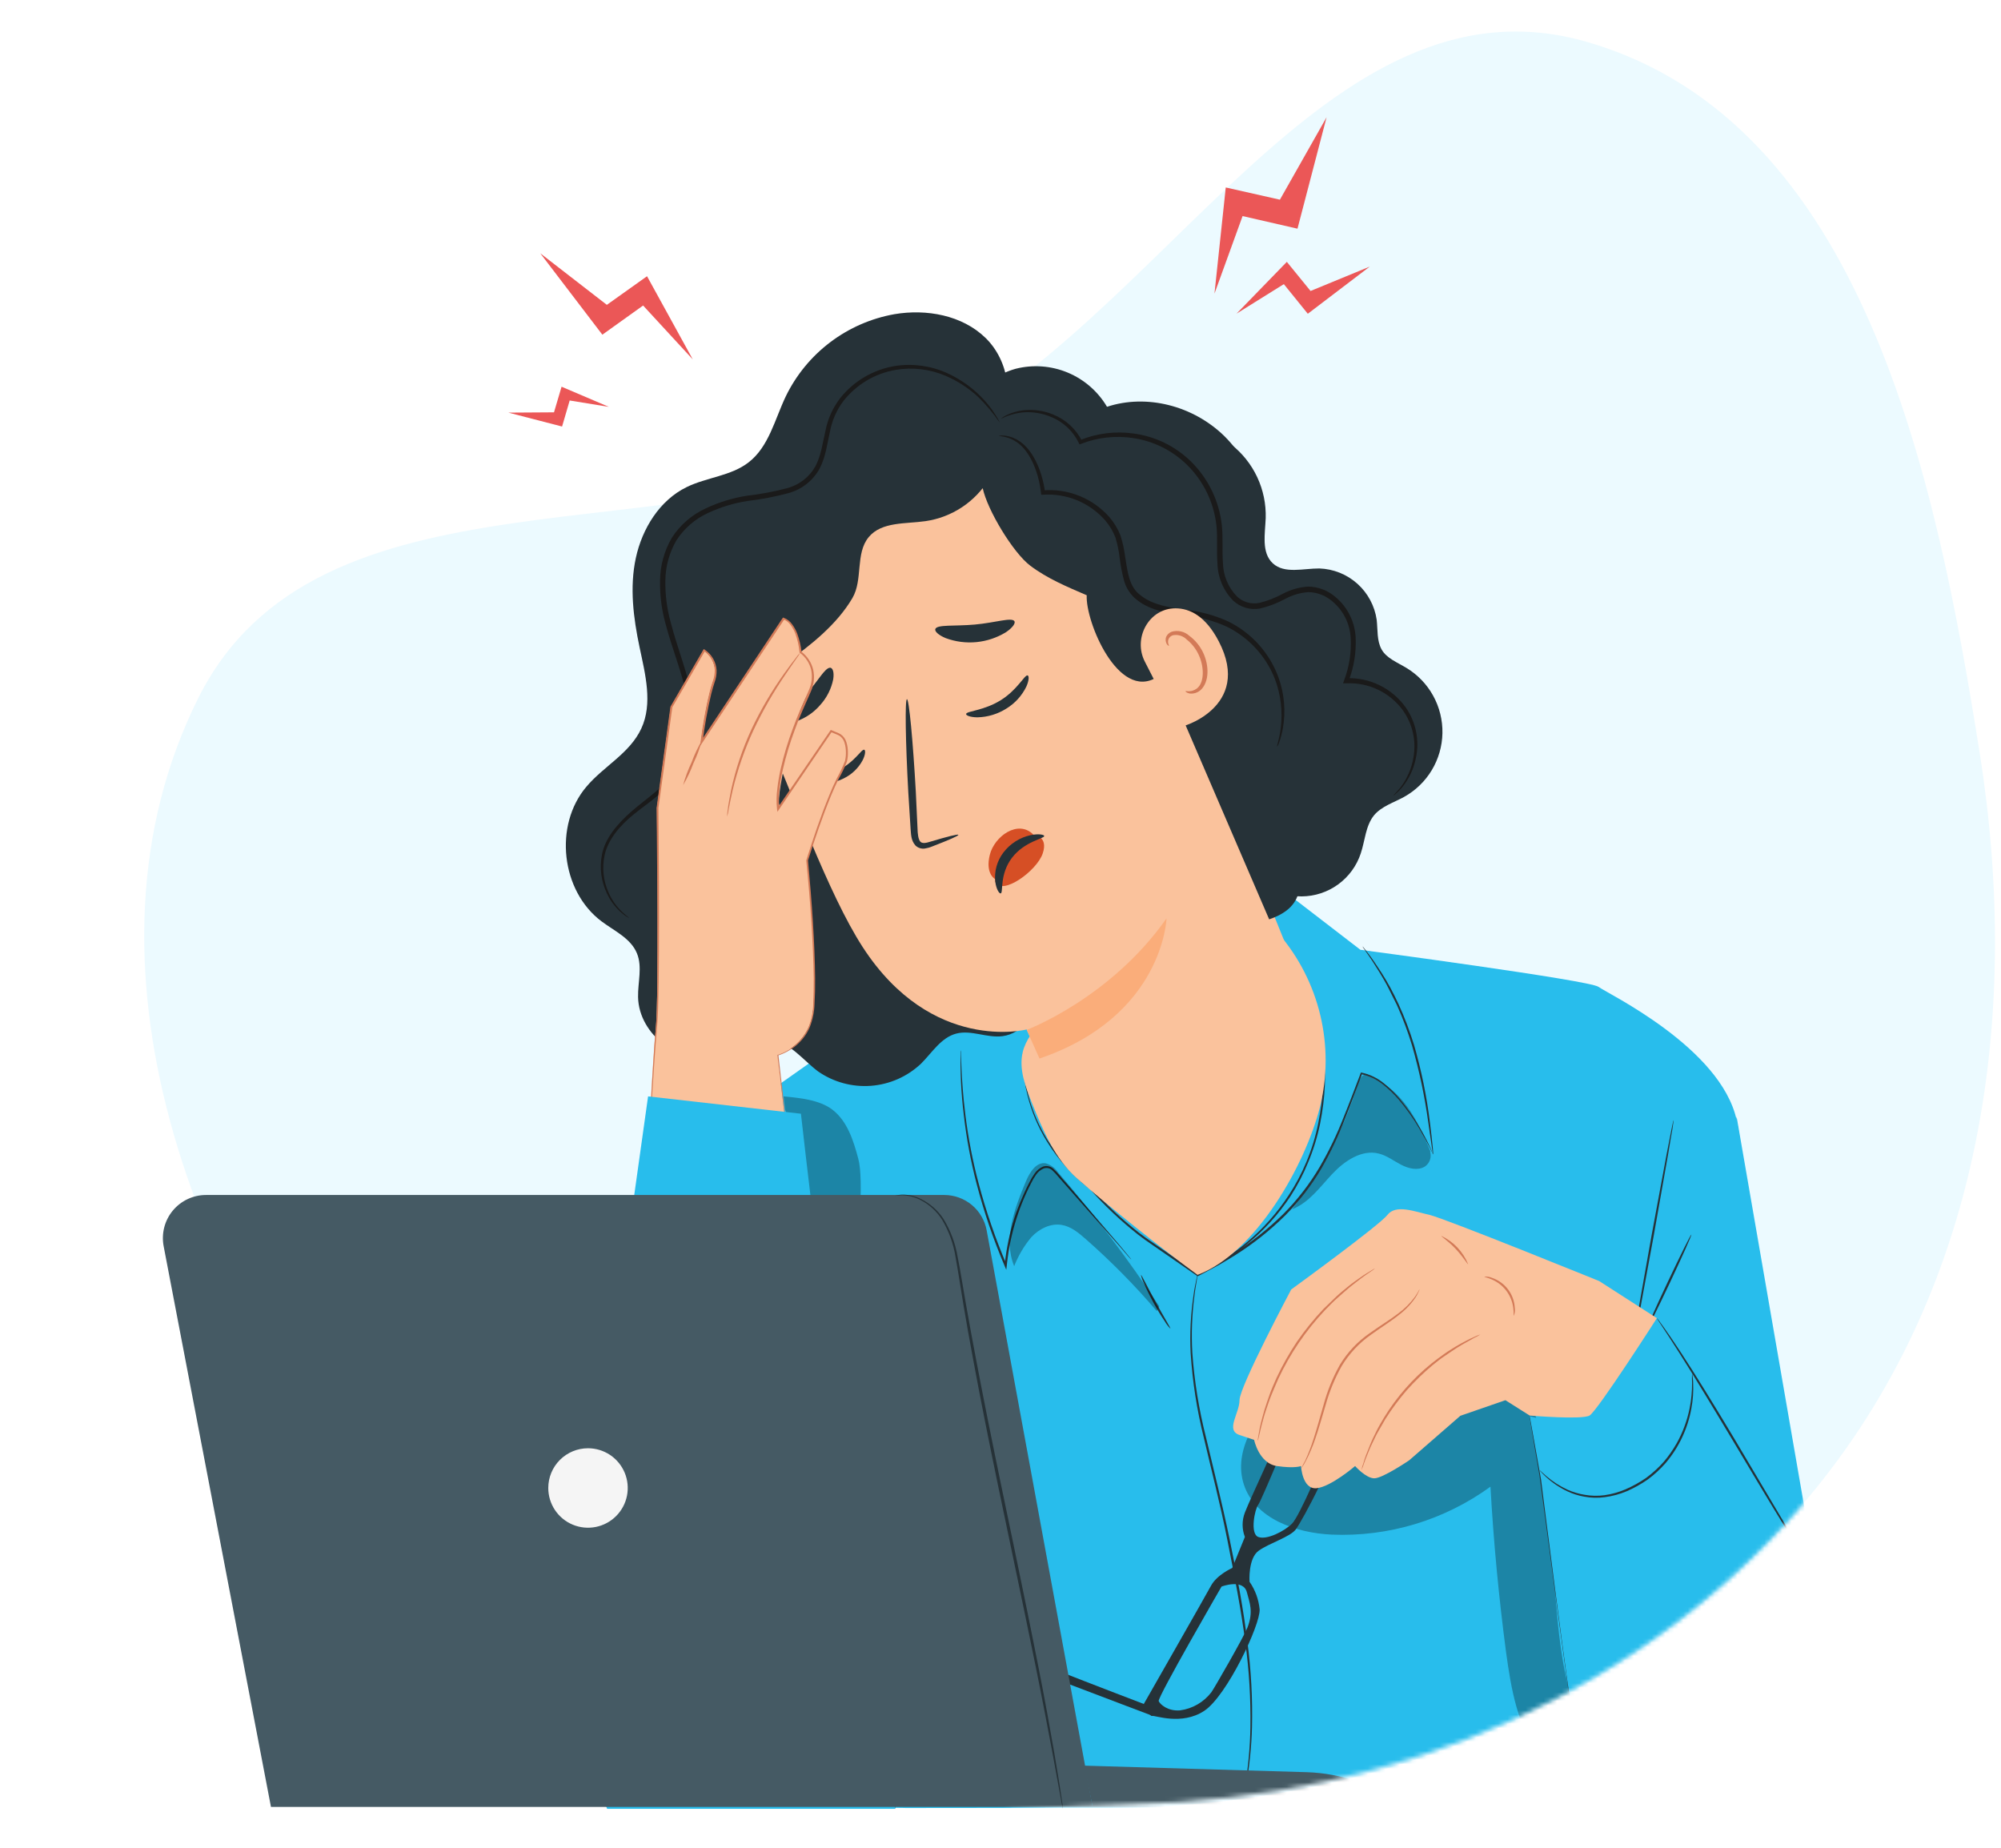
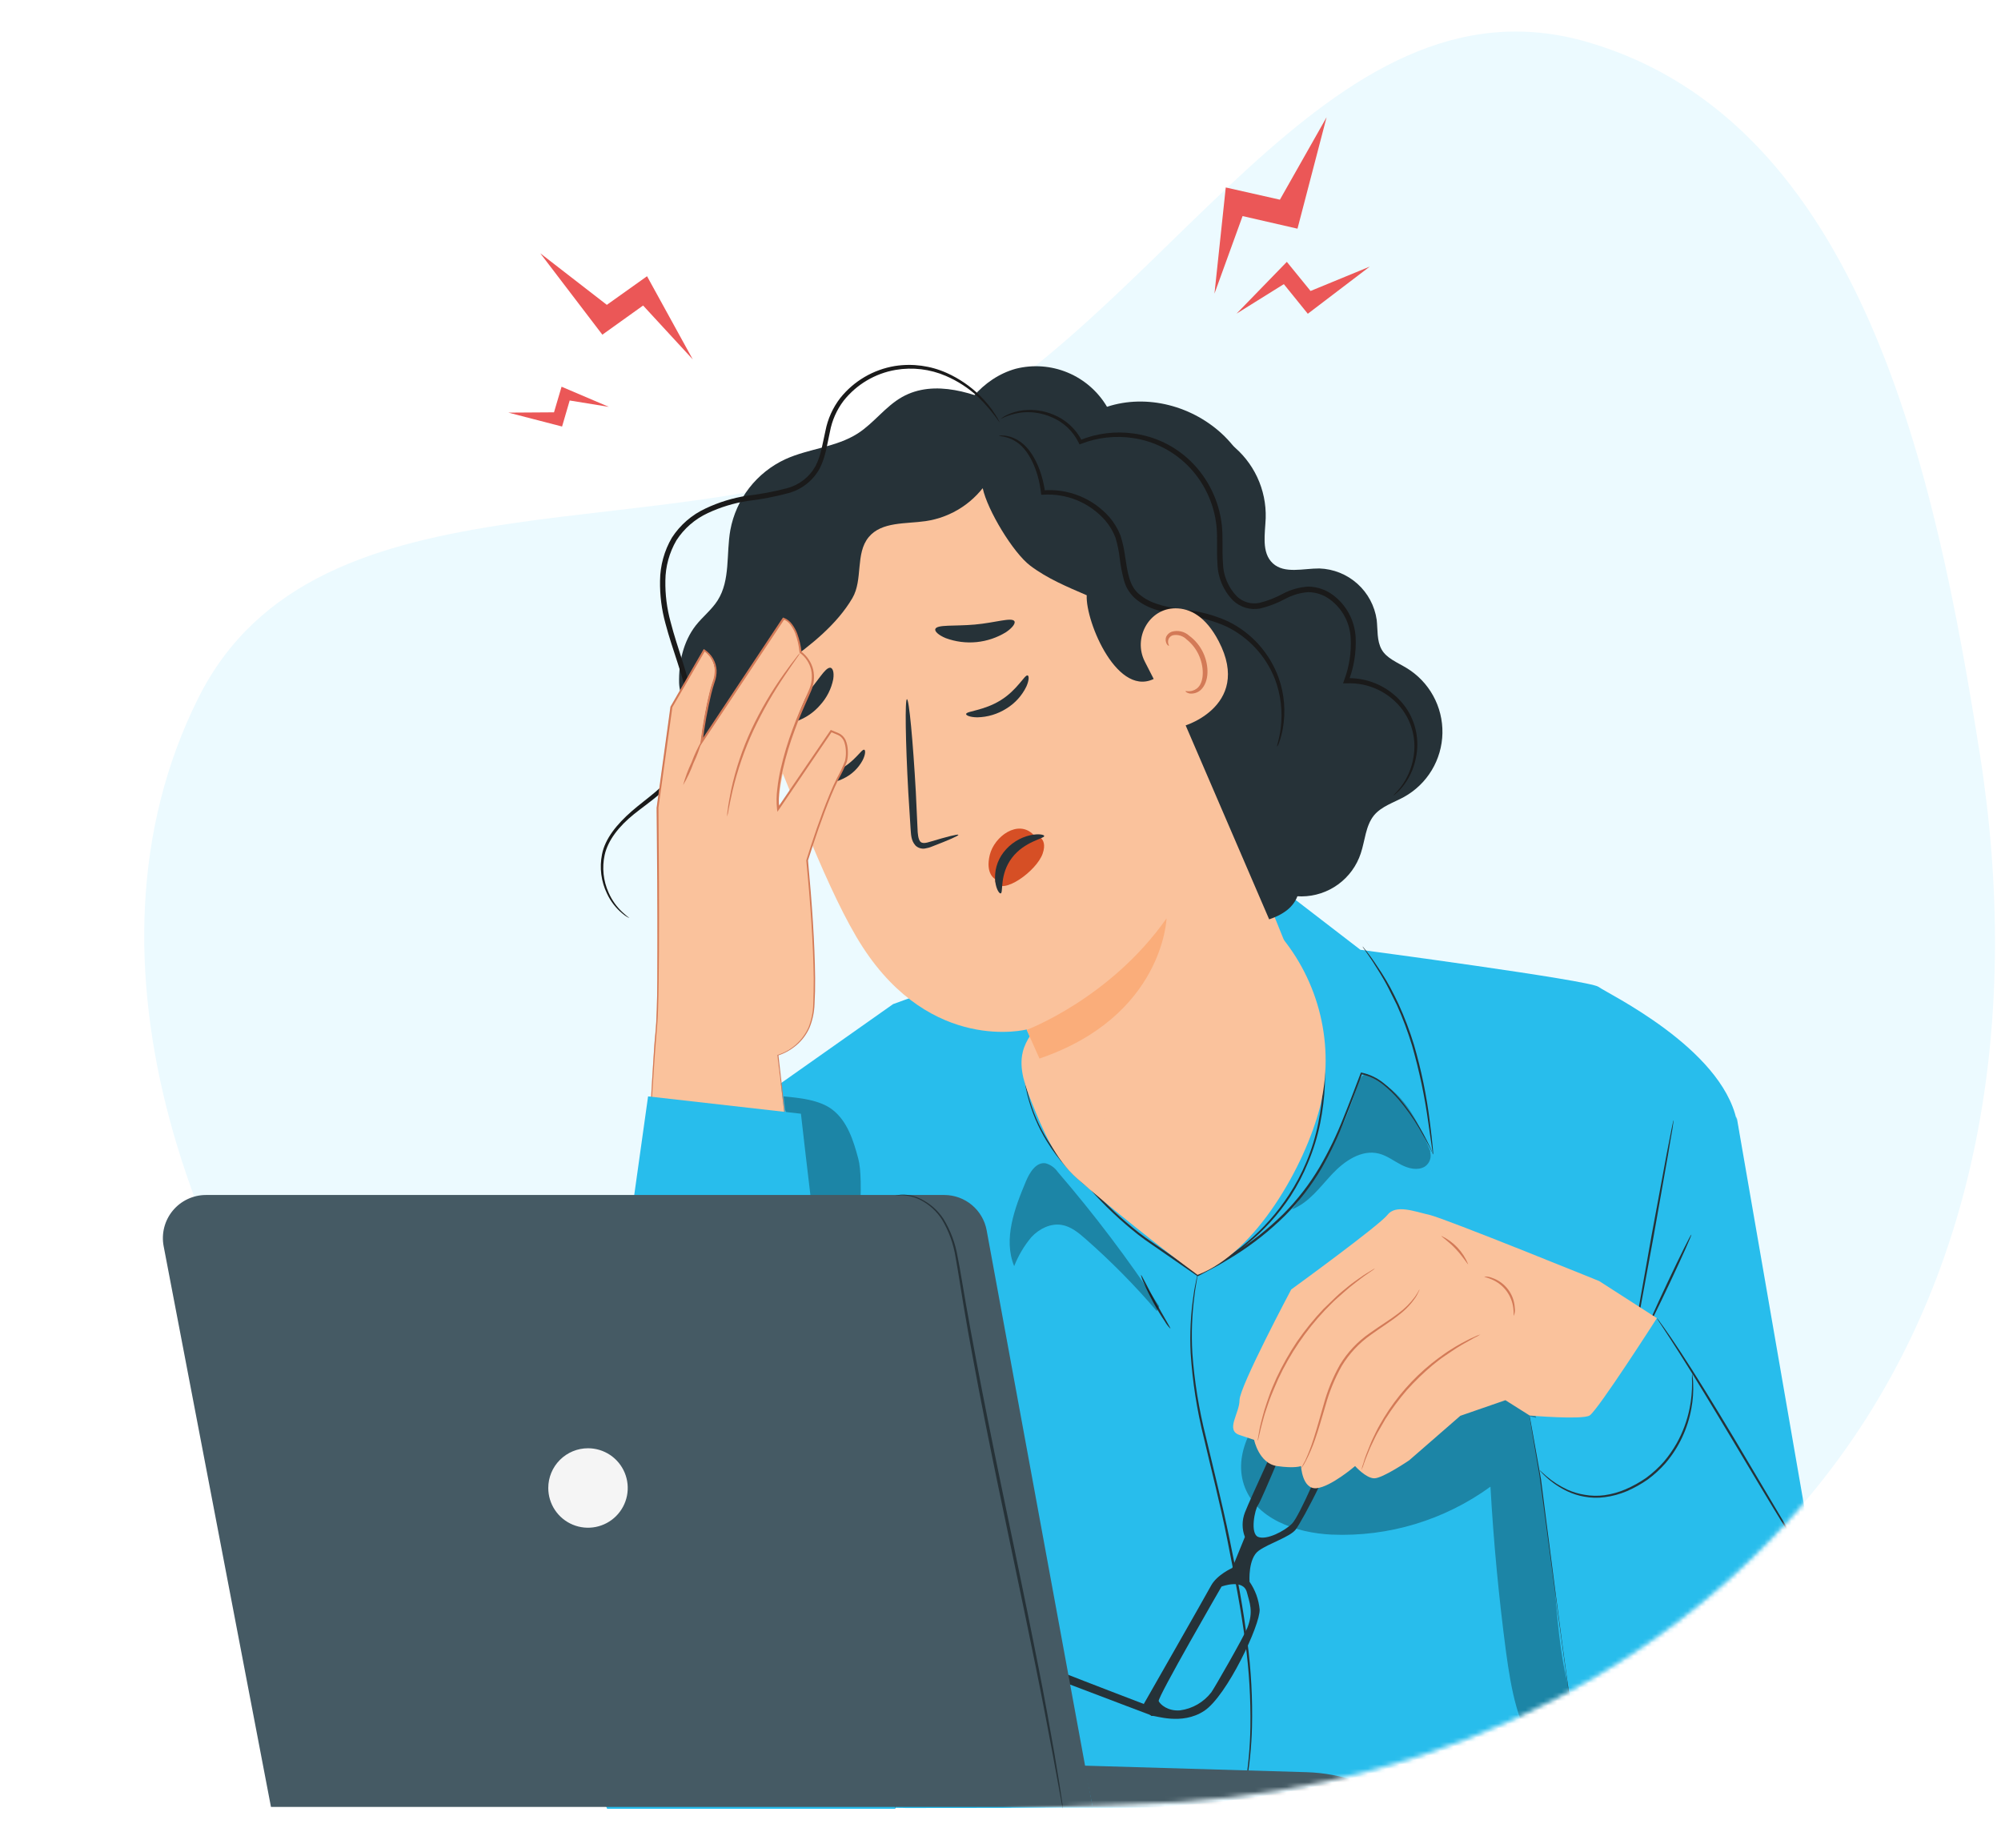
<svg xmlns="http://www.w3.org/2000/svg" width="444" height="410" viewBox="0 0 444 410" fill="none">
  <path fill-rule="evenodd" clip-rule="evenodd" d="M402.984 330.2C365.721 376.176 309.03 399.99 249.87 401.121C187.637 402.311 124.599 384.024 84.666 336.286C42.855 286.302 14.88 213.299 43.963 154.964C70.443 101.85 149.704 123.514 203.374 98.183C258.395 72.214 294.043 -7.738 352.416 9.38C413.097 27.176 429.468 104.905 439.315 167.376C448.423 225.163 439.824 284.745 402.984 330.2Z" fill="#ECFAFF" />
  <mask id="mask0_1617_810" style="mask-type:alpha" maskUnits="userSpaceOnUse" x="0" y="0" width="444" height="410">
    <path fill-rule="evenodd" clip-rule="evenodd" d="M403.737 329.434C366.475 375.41 309.784 399.224 250.624 400.355C188.391 401.545 58.178 428.759 18.245 381.021C-23.566 331.037 15.634 212.533 44.717 154.198C71.197 101.084 78.088 52.352 131.758 27.021C186.78 1.052 294.797 -8.504 353.169 8.614C413.851 26.41 430.222 104.139 440.068 166.61C449.177 224.397 440.578 283.979 403.737 329.434Z" fill="#C4C4C4" />
  </mask>
  <g mask="url(#mask0_1617_810)">
    <path d="M277.749 193.957L285.253 197.98L301.863 210.764C301.863 210.764 352.727 217.517 354.678 218.98C356.629 220.444 381.878 232.459 385.348 248.582C388.819 264.705 395.797 369.856 395.797 369.856L386.568 400.92L201.317 401.211L157.873 400.592C157.873 400.592 141.187 361.602 141.187 350.881C141.187 340.161 146.064 259.555 146.064 259.555L198.166 222.817L277.749 193.957Z" fill="#28BDEC" />
    <path d="M302.329 210.004C302.397 210.157 302.482 210.302 302.582 210.436C302.807 210.755 303.07 211.149 303.398 211.627C304.13 212.64 305.124 214.159 306.277 216.063C306.84 217.001 307.478 218.071 308.069 219.243C308.66 220.415 309.298 221.663 309.945 222.995C311.255 225.916 312.38 228.917 313.312 231.98C314.919 237.57 316.122 243.269 316.914 249.032C317.233 251.189 317.486 252.962 317.673 254.275C317.758 254.847 317.823 255.316 317.88 255.7C317.893 255.867 317.931 256.032 317.992 256.188C318.013 256.023 318.013 255.856 317.992 255.691C317.992 255.306 317.917 254.828 317.87 254.246C317.758 252.999 317.551 251.198 317.27 248.985C316.556 243.181 315.377 237.444 313.743 231.83C312.803 228.753 311.659 225.742 310.32 222.817C309.682 221.466 309.063 220.2 308.444 219.065C307.825 217.93 307.178 216.851 306.568 215.895C305.358 214.019 304.327 212.509 303.548 211.524L302.657 210.389C302.563 210.249 302.453 210.12 302.329 210.004Z" fill="#263238" />
    <g opacity="0.3">
      <path d="M301.178 240.919C301.488 239.924 301.882 238.808 302.848 238.424C303.598 238.114 303.298 238.602 304.049 238.921C311.083 241.819 314.478 248.3 317.461 255.654L317.292 255.475C317.504 256.09 317.506 256.759 317.297 257.375C317.089 257.991 316.681 258.521 316.138 258.88C314.553 259.818 312.518 259.302 310.886 258.458C309.254 257.614 307.763 256.441 305.981 255.991C302.135 254.997 298.299 257.633 295.579 260.54C292.859 263.448 290.42 266.899 286.706 268.334C293.16 260.153 298.064 250.862 301.178 240.919Z" fill="black" />
    </g>
    <path d="M318.016 256.188C317.17 254.129 316.173 252.135 315.033 250.223C313.735 247.958 312.241 245.811 310.568 243.807C309.51 242.558 308.335 241.412 307.061 240.384C305.622 239.21 303.924 238.397 302.108 238.011H301.968L301.911 238.152C300.739 241.219 299.501 244.567 298.066 248.094C296.601 251.844 294.848 255.475 292.823 258.955C290.583 262.756 287.873 266.261 284.757 269.385C281.399 272.69 277.699 275.626 273.717 278.145C272.357 278.942 271.044 279.796 269.684 280.546L265.623 282.713H265.867L259.095 278.023L255.812 275.762C254.724 275.022 253.664 274.281 252.661 273.493C248.879 270.512 245.364 267.207 242.156 263.616C238.325 260.718 235.055 257.145 232.505 253.074C230.55 249.948 229.085 246.542 228.162 242.972C227.571 240.681 227.201 238.338 227.055 235.976C226.999 235.15 227.055 234.522 226.99 234.1C226.924 233.678 226.99 233.462 226.99 233.462C226.99 233.462 226.99 233.678 226.99 234.1C226.99 234.522 226.99 235.16 226.99 235.976C227.077 238.355 227.41 240.718 227.984 243.029C228.876 246.637 230.322 250.086 232.27 253.252C234.801 257.361 238.059 260.975 241.884 263.916C245.101 267.541 248.628 270.877 252.426 273.887C253.439 274.684 254.499 275.434 255.587 276.175L258.87 278.445L265.642 283.135L265.754 283.219L265.886 283.153L269.966 280.977C271.335 280.227 272.657 279.374 274.017 278.567C278.038 276.035 281.771 273.072 285.151 269.732C288.288 266.577 291.014 263.038 293.264 259.199C295.275 255.681 297.009 252.012 298.45 248.225C299.876 244.68 301.095 241.322 302.249 238.255L302.052 238.367C303.813 238.736 305.462 239.517 306.864 240.646C308.129 241.651 309.297 242.772 310.353 243.995C312.031 245.976 313.54 248.093 314.864 250.326C315.962 252.202 316.74 253.646 317.237 254.65L317.809 255.803C317.86 255.94 317.93 256.07 318.016 256.188Z" fill="#263238" />
-     <path d="M213.18 233.096C213.038 237.874 213.264 242.656 213.856 247.4C214.442 252.579 215.398 257.71 216.716 262.753C218.335 268.957 220.411 275.033 222.925 280.931L223.282 281.775L223.394 280.837C223.46 280.293 223.507 279.702 223.601 279.102C224.042 275.736 224.825 272.423 225.936 269.216C226.471 267.659 227.08 266.158 227.737 264.714C228.065 263.992 228.412 263.288 228.769 262.594C229.092 261.911 229.475 261.258 229.913 260.643C230.324 260.046 230.897 259.577 231.564 259.293C231.88 259.179 232.22 259.152 232.55 259.214C232.88 259.277 233.187 259.427 233.44 259.649C233.953 260.119 234.429 260.627 234.865 261.168L236.225 262.716L241.187 268.344L248.4 276.513L250.322 278.764L250.848 279.327L251.035 279.505C250.992 279.428 250.942 279.356 250.885 279.289L250.397 278.698L248.522 276.429L241.431 268.156L236.516 262.453C236.066 261.938 235.578 261.422 235.165 260.887C234.712 260.325 234.216 259.799 233.683 259.311C233.378 259.046 233.008 258.867 232.611 258.791C232.214 258.715 231.804 258.746 231.423 258.88C230.688 259.195 230.057 259.712 229.603 260.371C229.145 261.007 228.743 261.681 228.403 262.388C228.047 263.082 227.69 263.795 227.362 264.517C226.696 265.971 226.077 267.49 225.486 269.056C224.364 272.301 223.572 275.651 223.122 279.055C223.029 279.655 222.982 280.255 222.916 280.809L223.385 280.743C220.879 274.865 218.798 268.816 217.157 262.641C215.827 257.621 214.84 252.516 214.203 247.362C213.659 242.973 213.434 239.399 213.34 236.932C213.274 235.694 213.274 234.738 213.246 234.119C213.246 233.818 213.246 233.575 213.246 233.378C213.246 233.181 213.18 233.096 213.18 233.096Z" fill="#263238" />
    <path d="M283.149 207.181C283.149 207.181 283.149 207.256 283.29 207.369L283.74 207.875C284.153 208.307 284.678 208.991 285.382 209.882C287.239 212.491 288.752 215.328 289.884 218.324C291.601 222.728 292.733 227.338 293.251 232.036C293.91 237.786 293.657 243.604 292.501 249.275C291.908 252.209 291.028 255.077 289.874 257.839C288.803 260.409 287.493 262.874 285.963 265.201C283.377 269.156 280.216 272.703 276.584 275.725C275.074 277.057 273.536 278.051 272.251 279.008C270.966 279.964 269.728 280.621 268.752 281.174L266.473 282.431L265.882 282.769C265.811 282.803 265.744 282.847 265.685 282.9C265.685 282.9 265.76 282.9 265.901 282.816L266.511 282.516L268.846 281.343C269.84 280.809 271.013 280.058 272.401 279.233C273.789 278.407 275.215 277.357 276.8 275.988C280.499 272.978 283.718 269.423 286.348 265.445C287.885 263.073 289.195 260.561 290.259 257.942C291.428 255.157 292.32 252.263 292.923 249.304C294.09 243.58 294.331 237.705 293.636 231.905C293.092 227.174 291.918 222.537 290.146 218.117C288.969 215.124 287.391 212.303 285.457 209.732C284.923 209.041 284.343 208.386 283.722 207.772L283.243 207.294L283.149 207.181Z" fill="#263238" />
    <path d="M362.929 297.307C362.929 297.307 362.854 297.382 362.741 297.569L362.244 298.442H362.385C363.051 295.29 364.87 285.63 366.943 274.196C368.181 267.162 369.307 260.793 370.141 256.094C370.517 253.824 370.826 251.967 371.079 250.598C371.164 249.988 371.239 249.501 371.295 249.097C371.334 248.925 371.349 248.748 371.342 248.572C371.277 248.739 371.23 248.912 371.201 249.088C371.117 249.472 371.014 249.97 370.892 250.57C370.62 251.92 370.263 253.778 369.822 256.038C368.95 260.728 367.778 267.077 366.474 274.112C364.411 285.536 362.722 295.234 362.253 298.414L362.178 298.892L362.394 298.46L362.835 297.523C362.872 297.453 362.904 297.381 362.929 297.307Z" fill="#263238" />
    <path d="M365.189 295.375C365.311 295.431 367.674 290.685 370.469 284.767C373.264 278.848 375.422 273.999 375.3 273.943C375.178 273.887 372.814 278.633 370.019 284.551C367.224 290.469 365.067 295.318 365.189 295.375Z" fill="#263238" />
    <g opacity="0.3">
      <path d="M366.16 398.5C360.279 401.454 346.642 396.24 341.69 389.74C336.737 383.24 335.302 374.78 334.186 366.676C332.567 354.464 331.41 342.205 330.716 329.9C320.512 337.318 308.1 341.066 295.497 340.536C287.543 340.17 278.473 337.009 276.006 329.44C273.54 321.871 278.82 314.236 284.26 308.543C289.444 303.119 295.093 298.161 301.143 293.724C305.11 290.816 309.462 288.096 314.358 287.524C319.639 286.952 324.976 289.109 328.99 292.589C333.004 296.069 335.809 300.758 337.863 305.654C344.138 320.614 343.8 337.356 345.085 353.489C346.37 369.621 348.077 386.401 362.399 396.924" fill="black" />
    </g>
    <path d="M365.773 398.556C365.645 398.481 365.51 398.418 365.37 398.369L364.188 397.853C362.75 397.089 361.403 396.164 360.174 395.095C355.884 391.183 352.229 386.626 349.341 381.589V381.664C348.487 375.239 347.465 367.736 346.424 359.764C344.698 347.12 343.179 335.677 341.95 327.405C341.19 323.325 340.581 320.014 340.14 317.669C339.924 316.553 339.755 315.671 339.624 315.024L339.483 314.34C339.471 314.262 339.449 314.186 339.418 314.115C339.403 314.192 339.403 314.271 339.418 314.349C339.418 314.537 339.483 314.762 339.521 315.043L339.943 317.707C340.346 320.052 340.881 323.334 341.603 327.461C342.71 335.781 344.239 347.158 345.927 359.829C347.015 367.802 348.037 375.296 348.909 381.72V381.767C351.847 386.828 355.577 391.385 359.958 395.264C361.215 396.324 362.598 397.225 364.076 397.947C364.601 398.162 365.014 398.303 365.295 398.397C365.443 398.479 365.606 398.533 365.773 398.556Z" fill="#263238" />
    <path d="M275.485 400.591C275.529 400.499 275.56 400.401 275.579 400.301C275.635 400.076 275.701 399.785 275.785 399.419C275.954 398.64 276.264 397.543 276.508 396.024C277.258 391.816 277.691 387.559 277.802 383.287C277.951 376.961 277.612 370.633 276.789 364.359C275.926 357.268 274.491 349.549 272.821 341.483C271.152 333.417 269.21 325.81 267.578 318.879C266.029 312.764 265.022 306.525 264.568 300.233C264.325 295.988 264.482 291.73 265.037 287.515C265.196 286.014 265.449 284.87 265.562 284.082L265.693 283.191C265.706 283.088 265.706 282.984 265.693 282.881C265.655 282.978 265.63 283.079 265.618 283.181C265.571 283.407 265.506 283.697 265.431 284.063C265.299 284.842 265.009 285.939 264.821 287.487C264.194 291.711 263.983 295.986 264.193 300.252C264.599 306.58 265.575 312.858 267.109 319.01C268.723 325.96 270.721 333.539 272.315 341.614C273.909 349.69 275.429 357.372 276.32 364.444C277.169 370.687 277.548 376.986 277.455 383.287C277.376 387.538 276.997 391.779 276.32 395.977C276.104 397.468 275.823 398.603 275.692 399.391C275.626 399.757 275.57 400.057 275.532 400.282C275.495 400.507 275.485 400.591 275.485 400.591Z" fill="#263238" />
    <path d="M259.701 294.831C259.814 294.756 258.201 292.176 256.4 288.884C254.599 285.592 253.295 282.844 253.164 282.9C253.301 283.554 253.528 284.185 253.839 284.776C254.327 285.911 255.068 287.449 255.969 289.109C256.869 290.769 257.779 292.214 258.473 293.236C258.807 293.822 259.22 294.358 259.701 294.831Z" fill="#263238" />
    <g opacity="0.3">
      <path d="M256.679 290.938C251.79 285.216 246.495 279.853 240.837 274.89C239.289 273.53 237.611 272.152 235.575 271.814C233.099 271.401 230.576 272.677 228.86 274.515C227.242 276.444 225.949 278.623 225.033 280.968C222.576 274.928 225.127 268.118 227.659 262.106C228.485 260.146 229.91 257.82 232.011 258.139C233.111 258.446 234.067 259.13 234.712 260.071C242.841 269.509 250.36 279.455 257.223 289.85" fill="black" />
    </g>
    <g opacity="0.3">
      <path d="M174.216 246.265L173.869 243.292C177.443 243.629 181.832 244.051 184.684 246.227C188.013 248.769 189.373 253.093 190.442 257.126C192.994 266.299 185.753 313.524 186.128 323.044C182.967 321.702 180.735 301.471 180.172 298.038C178.784 289.775 181.588 284.617 180.735 282.309C179.881 280.002 179.91 277.498 179.844 275.05C179.534 264.085 178.446 256.376 174.216 246.265Z" fill="black" />
    </g>
-     <path d="M220.845 94.695C225.385 89.068 223.893 80.073 218.697 74.999C213.501 69.925 205.566 68.518 198.466 69.718C193.292 70.639 188.409 72.772 184.217 75.943C180.026 79.114 176.645 83.232 174.352 87.961C171.913 93.073 170.6 99.113 166.126 102.583C162.206 105.641 156.803 105.904 152.339 108.098C146.355 111.025 142.491 117.3 141.084 123.818C139.677 130.337 140.54 137.127 141.918 143.655C143.185 149.639 144.873 156.111 142.303 161.654C139.733 167.197 133.946 170.02 130.11 174.579C122.85 183.142 124.482 197.717 133.477 204.452C136.338 206.6 139.958 208.204 141.328 211.543C142.575 214.563 141.515 217.986 141.581 221.25C141.74 229.691 151.016 236.585 159.129 234.381C163.219 233.256 166.989 230.235 171.201 230.808C175.412 231.38 178.169 235.244 181.518 237.748C184.944 240.129 189.086 241.259 193.246 240.946C197.407 240.633 201.334 238.898 204.366 236.032C206.823 233.584 208.802 230.254 212.16 229.363C215.518 228.472 219.035 230.395 222.477 229.926C226.97 229.316 229.924 224.852 231.256 220.547C232.588 216.242 232.935 211.505 235.177 207.566C238.131 202.351 243.759 199.453 248.448 195.795C253.657 191.77 257.94 186.673 261.008 180.848C264.076 175.024 265.857 168.609 266.231 162.037C266.604 155.465 265.561 148.889 263.173 142.755C260.785 136.621 257.107 131.071 252.388 126.482" fill="#263238" />
    <path d="M283.752 207.209C288.207 212.411 291.361 218.596 292.956 225.256C294.551 231.916 294.54 238.86 292.925 245.514C289.577 258.749 278.509 278.098 265.725 282.9C257.434 276.823 246.779 268.334 239.051 261.562C234.052 257.182 231.397 250.776 228.921 244.605C227.495 241.041 226.042 237.195 226.933 233.462C227.599 230.714 229.456 228.425 231.416 226.39C237.784 219.886 245.608 214.992 254.243 212.111C262.877 209.231 272.073 208.448 281.07 209.826" fill="#FAC29C" />
    <path d="M245.79 111.925C243.483 107.246 239.639 103.502 234.901 101.32C230.162 99.138 224.818 98.65 219.763 99.938L187.77 108.098C171.778 113.248 159.257 138 168.683 159.685C176.13 176.802 183.756 198.308 191.4 210.126C206.782 233.875 227.81 228.444 227.81 228.444L239.159 253.768L285.559 210.258L245.79 111.925Z" fill="#FAC29C" />
    <path d="M191.768 166.372C191.167 166.147 189.592 169.186 186.14 170.808C182.689 172.431 179.275 171.971 179.106 172.581C179.012 172.862 179.79 173.425 181.291 173.688C183.301 173.995 185.357 173.667 187.172 172.75C188.982 171.887 190.468 170.467 191.411 168.698C192.068 167.404 192.059 166.466 191.768 166.372Z" fill="#263238" />
    <path d="M228 149.874C227.325 149.743 225.768 153.072 222.035 155.389C218.302 157.706 214.532 157.771 214.372 158.418C214.288 158.719 215.179 159.159 216.858 159.178C219.143 159.133 221.372 158.461 223.301 157.237C225.217 156.066 226.757 154.37 227.738 152.35C228.394 150.877 228.329 149.921 228 149.874Z" fill="#263238" />
    <path d="M212.647 185.252C212.572 185.046 210.217 185.637 206.466 186.762C205.528 187.063 204.59 187.269 204.168 186.716C203.746 186.162 203.614 185.027 203.586 183.78C203.464 181.229 203.333 178.556 203.211 175.742C202.573 164.346 201.701 155.107 201.241 155.154C200.782 155.201 200.913 164.449 201.542 175.854C201.717 178.662 201.885 181.338 202.048 183.883C202.161 185.055 202.095 186.481 203.145 187.635C203.419 187.894 203.747 188.088 204.106 188.202C204.465 188.315 204.846 188.346 205.218 188.291C205.776 188.207 206.321 188.053 206.841 187.832C210.499 186.425 212.722 185.459 212.647 185.252Z" fill="#263238" />
    <path d="M227.813 228.529C227.813 228.529 246.337 221.588 258.84 203.795C258.84 203.795 258.136 225.518 230.646 234.897L227.813 228.529Z" fill="#FAAD7A" />
    <path d="M225.091 137.85C224.51 136.912 220.843 138.187 216.303 138.591C211.763 138.994 207.927 138.544 207.533 139.585C207.365 140.082 208.19 140.917 209.841 141.601C212.026 142.411 214.366 142.713 216.685 142.484C219.004 142.254 221.241 141.5 223.225 140.279C224.707 139.275 225.354 138.3 225.091 137.85Z" fill="#263238" />
    <path d="M184.209 148.167C183.027 148.167 181.564 151.084 179.031 153.869C176.499 156.655 173.882 158.559 174.051 159.741C174.163 160.275 175.148 160.51 176.705 160.05C178.763 159.338 180.593 158.088 182.005 156.43C183.463 154.825 184.458 152.854 184.884 150.727C185.128 149.133 184.762 148.204 184.209 148.167Z" fill="#263238" />
    <path d="M220.777 195.054C220.777 195.054 218.601 193.919 219.614 189.736C220.627 185.553 225.936 181.773 229.303 185.215C229.303 185.215 232.698 185.468 231.366 189.389C230.034 193.309 222.287 198.843 220.843 195.692" fill="#D64F25" />
    <path d="M222.046 198.252C222.665 198.14 221.727 194.06 224.541 190.355C227.355 186.65 231.801 186.087 231.697 185.506C231.697 185.234 230.544 184.943 228.696 185.318C226.301 185.84 224.168 187.192 222.675 189.135C221.234 191.002 220.578 193.358 220.846 195.701C221.08 197.436 221.774 198.337 222.046 198.252Z" fill="#263238" />
    <path d="M273.154 98.597C275.633 100.532 277.621 103.024 278.958 105.871C280.294 108.718 280.941 111.839 280.845 114.983C280.704 118.491 279.851 122.627 282.43 125.009C285.01 127.392 289.202 126.125 292.747 126.144C295.871 126.247 298.858 127.446 301.186 129.532C303.513 131.617 305.032 134.456 305.475 137.549C305.728 139.763 305.475 142.155 306.563 144.115C307.651 146.075 310.099 147.013 312.088 148.223C314.568 149.725 316.61 151.853 318.009 154.393C319.408 156.933 320.115 159.796 320.059 162.695C320.003 165.595 319.186 168.428 317.69 170.912C316.194 173.396 314.071 175.443 311.534 176.849C309.236 178.115 306.554 178.912 304.875 180.929C302.999 183.245 302.886 186.556 301.939 189.37C301.028 192.131 299.274 194.537 296.924 196.25C294.574 197.962 291.746 198.894 288.838 198.914C285.93 198.935 283.089 198.044 280.715 196.365C278.341 194.686 276.552 192.306 275.602 189.557" fill="#263238" />
    <path d="M221.245 89.621C222.189 92.373 222.516 95.299 222.201 98.191C221.886 101.083 220.938 103.87 219.424 106.354C217.909 108.838 215.866 110.958 213.44 112.563C211.013 114.168 208.263 115.218 205.385 115.639C200.939 116.287 195.63 115.724 192.76 119.185C189.74 122.824 191.531 128.62 189.14 132.71C185.735 138.534 179.91 143.186 174.395 147.088C170.128 150.099 175.005 158.475 173.148 163.352C171.291 168.229 163.647 179.362 158.432 179.559C157.288 175.198 150.797 156.036 150.685 151.534C150.572 147.032 151.623 142.342 154.38 138.797C155.909 136.855 157.916 135.308 159.239 133.226C162.099 128.714 161.114 122.908 162.052 117.628C162.681 114.224 164.117 111.021 166.238 108.286C168.359 105.551 171.105 103.364 174.245 101.908C179.451 99.526 185.557 99.263 190.368 96.159C193.923 93.861 196.465 90.194 200.151 88.111C207.326 84.059 216.311 87.173 223.73 90.737" fill="#263238" />
    <path d="M255.829 144.115C256.57 143.618 261.456 147.341 256.636 150.315C248.129 155.511 240.822 137.934 241.132 132.091C236.798 130.215 232.418 128.405 228.601 125.525C224.783 122.646 219.081 113.163 218.059 108.342C214.804 109.665 199.075 109.787 200.444 108.839C203.549 106.692 209.824 102.086 210.658 98.522C212.468 90.691 218.03 83.872 225.384 81.827C229.218 80.858 233.263 81.157 236.913 82.679C240.563 84.2 243.623 86.863 245.634 90.269C254.385 87.38 264.758 89.978 271.736 96.834C275.22 100.345 277.797 104.65 279.246 109.379C280.696 114.108 280.973 119.118 280.056 123.978C279.549 126.473 278.705 129.08 279.502 131.556C280.496 134.614 283.573 136.246 286.021 138.253C292.69 143.665 295.56 153.26 294.744 161.861C293.928 170.461 292.446 173.922 288.178 177.046C279.821 183.142 297.192 198.731 281.613 204.002" fill="#263238" />
    <path d="M139.647 203.72C139.647 203.664 139.093 203.336 138.184 202.482C136.841 201.247 135.771 199.746 135.042 198.074C133.86 195.451 133.554 192.518 134.169 189.708C134.901 186.434 137.368 183.32 140.669 180.666C143.971 178.012 148.088 175.451 151.071 171.109C154.053 166.766 154.588 160.791 153.631 155.164C152.675 149.536 150.311 143.909 148.792 137.99C147.974 135.009 147.585 131.927 147.638 128.836C147.667 125.694 148.513 122.613 150.095 119.898C151.801 117.261 154.221 115.163 157.074 113.848C159.87 112.539 162.839 111.636 165.89 111.165C168.929 110.808 171.938 110.231 174.894 109.44C176.377 109.045 177.763 108.351 178.968 107.401C180.173 106.451 181.171 105.265 181.901 103.915C183.26 101.233 183.561 98.391 184.152 95.812C184.611 93.311 185.652 90.952 187.19 88.927C190.066 85.302 194.176 82.865 198.736 82.08C202.495 81.441 206.358 81.904 209.86 83.412C212.511 84.553 214.947 86.14 217.063 88.102C218.83 89.836 220.426 91.736 221.828 93.776C221.828 93.776 221.781 93.608 221.622 93.326C221.403 92.898 221.162 92.482 220.9 92.079C219.905 90.507 218.731 89.055 217.401 87.755C215.287 85.686 212.827 84.004 210.132 82.784C206.517 81.152 202.505 80.608 198.586 81.217C193.798 82.004 189.47 84.537 186.44 88.327C184.793 90.464 183.669 92.956 183.157 95.605C182.538 98.241 182.219 101.017 180.953 103.428C180.283 104.636 179.374 105.696 178.28 106.541C177.187 107.386 175.933 107.999 174.594 108.342C171.69 109.11 168.734 109.664 165.749 110.002C162.577 110.5 159.491 111.447 156.586 112.816C153.52 114.228 150.917 116.483 149.082 119.316C147.391 122.216 146.486 125.507 146.456 128.864C146.4 132.069 146.804 135.266 147.657 138.356C149.242 144.387 151.624 149.893 152.553 155.417C153.481 160.941 153.04 166.503 150.264 170.583C147.488 174.663 143.38 177.205 140.144 180.038C136.908 182.87 134.244 186.097 133.578 189.595C132.989 192.544 133.381 195.604 134.695 198.308C135.488 200.01 136.651 201.513 138.099 202.707C138.564 203.117 139.085 203.459 139.647 203.72Z" fill="#1A1A1A" />
    <path d="M168.451 147.088C168.348 147.135 168.911 148.429 169.483 150.887C170.267 154.357 170.379 157.945 169.811 161.457C169.432 163.867 168.718 166.213 167.691 168.426C166.449 170.948 164.906 173.31 163.095 175.46C162.109 176.701 161.269 178.052 160.591 179.484C159.873 181.037 159.569 182.75 159.71 184.455C159.982 187.944 161.698 191.021 162.974 194.2C164.249 197.38 165.065 200.663 163.836 203.58C162.608 206.497 160.375 208.682 158.265 210.783C156.099 212.724 154.24 214.982 152.75 217.48C151.497 219.788 151.162 222.485 151.812 225.03C152.243 226.833 153.069 228.518 154.23 229.964C155.392 231.409 156.859 232.578 158.528 233.387C159.435 233.797 160.4 234.066 161.388 234.184C161.731 234.234 162.078 234.234 162.42 234.184C161.153 233.904 159.918 233.495 158.734 232.965C157.203 232.119 155.869 230.956 154.823 229.554C153.776 228.151 153.041 226.542 152.666 224.833C152.12 222.504 152.454 220.056 153.604 217.958C155.076 215.58 156.897 213.436 159.006 211.599C161.126 209.507 163.593 207.256 164.906 204.011C165.556 202.361 165.772 200.572 165.534 198.815C165.264 197.066 164.766 195.36 164.052 193.741C162.73 190.505 161.098 187.494 160.854 184.361C160.61 181.229 162.176 178.481 163.949 176.126C165.785 173.896 167.335 171.444 168.564 168.829C171.08 163.139 171.547 156.752 169.886 150.755C169.628 149.792 169.292 148.851 168.882 147.942C168.783 147.637 168.638 147.349 168.451 147.088Z" fill="#455A64" />
    <path d="M309.176 176.53C309.176 176.53 309.383 176.417 309.711 176.136C310.209 175.72 310.668 175.258 311.08 174.757C312.665 172.833 313.736 170.538 314.194 168.088C314.591 166.174 314.592 164.199 314.196 162.284C313.801 160.369 313.018 158.556 311.896 156.955C310.404 154.869 308.417 153.186 306.114 152.058C303.81 150.93 301.263 150.392 298.7 150.493L299.216 151.187C300.423 148.079 300.963 144.753 300.801 141.423C300.704 139.587 300.204 137.795 299.337 136.174C298.47 134.553 297.256 133.143 295.783 132.044C294.198 130.854 292.277 130.198 290.296 130.168C288.311 130.288 286.375 130.835 284.621 131.772C282.973 132.667 281.218 133.348 279.397 133.798C278.513 133.967 277.6 133.922 276.737 133.666C275.874 133.409 275.084 132.95 274.435 132.325C272.518 130.339 271.42 127.703 271.359 124.944C271.143 122.186 271.406 119.382 271.115 116.577C270.529 111.181 268.089 106.156 264.212 102.358C260.755 98.987 256.3 96.825 251.512 96.196C247.477 95.629 243.363 96.144 239.591 97.687L240.117 97.903C238.766 95.202 236.469 93.093 233.664 91.975C231.608 91.131 229.375 90.809 227.164 91.037C225.789 91.175 224.451 91.563 223.215 92.182C222.786 92.392 222.386 92.657 222.024 92.969C223.64 92.15 225.397 91.647 227.201 91.488C229.331 91.357 231.46 91.74 233.41 92.604C236.021 93.707 238.139 95.724 239.366 98.278L239.535 98.625L239.901 98.485C243.548 97.067 247.501 96.624 251.372 97.2C255.924 97.858 260.147 99.955 263.424 103.184C267.085 106.811 269.381 111.592 269.924 116.718C270.196 119.372 269.924 122.167 270.14 125.075C270.219 128.14 271.455 131.062 273.601 133.254C274.389 134.001 275.343 134.551 276.384 134.861C277.426 135.171 278.525 135.23 279.594 135.036C281.532 134.57 283.402 133.854 285.156 132.907C286.747 132.039 288.507 131.524 290.315 131.396C292.044 131.424 293.72 131.995 295.107 133.028C296.459 134.025 297.572 135.31 298.366 136.789C299.161 138.268 299.618 139.905 299.703 141.582C299.874 144.756 299.386 147.93 298.268 150.905L298.006 151.637H298.784C301.185 151.524 303.578 152.004 305.749 153.037C307.92 154.069 309.803 155.621 311.23 157.555C312.32 159.06 313.094 160.77 313.505 162.582C313.916 164.394 313.956 166.27 313.622 168.098C313.226 170.481 312.261 172.733 310.808 174.663C309.823 175.892 309.129 176.473 309.176 176.53Z" fill="#1A1A1A" />
    <path d="M221.67 96.684C221.614 96.9 223.546 96.59 225.9 98.325C228.254 100.06 230.374 104.122 230.984 109.337L231.03 109.777H231.481C234.071 109.609 236.665 110.042 239.06 111.043C241.455 112.043 243.587 113.584 245.287 115.546C246.234 116.662 246.985 117.931 247.51 119.297C247.959 120.779 248.273 122.299 248.448 123.837C248.645 125.492 248.959 127.131 249.386 128.742C249.851 130.508 250.89 132.069 252.34 133.179C255.454 135.608 259.281 135.993 262.657 136.555C265.897 136.839 269.067 137.66 272.037 138.985C277.006 141.366 280.885 145.547 282.889 150.681C284.208 154.165 284.649 157.921 284.173 161.617C283.836 164.243 283.236 165.631 283.395 165.669C283.598 165.366 283.753 165.034 283.855 164.684C284.196 163.709 284.46 162.708 284.642 161.692C285.321 157.904 284.998 154.005 283.705 150.38C281.736 144.933 277.731 140.462 272.534 137.906C269.472 136.504 266.197 135.625 262.845 135.308C259.506 134.773 255.876 134.304 253.156 132.156C250.474 130.281 250.183 126.716 249.667 123.593C249.464 121.98 249.116 120.388 248.626 118.838C248.038 117.351 247.208 115.973 246.169 114.758C244.341 112.683 242.053 111.066 239.488 110.034C236.922 109.003 234.151 108.588 231.396 108.821L231.893 109.233C231.143 103.803 228.854 99.601 226.191 97.894C225.211 97.219 224.08 96.797 222.899 96.665C222.49 96.609 222.076 96.616 221.67 96.684Z" fill="#1A1A1A" />
    <path d="M254.02 146.807C251.347 141.573 254.958 134.979 260.82 134.989C264.056 134.989 267.526 136.752 270.415 142.286C278.115 157.049 261.701 161.739 261.458 161.326C261.307 161.073 257.152 152.95 254.02 146.807Z" fill="#FAC29C" />
    <path d="M263.05 153.382C263.05 153.297 263.397 153.429 263.988 153.382C264.732 153.331 265.427 152.995 265.929 152.444C267.186 151.056 267.214 147.895 265.929 145.203C265.314 143.913 264.413 142.78 263.294 141.892C262.912 141.508 262.443 141.222 261.927 141.058C261.411 140.895 260.863 140.859 260.33 140.954C259.993 141.03 259.693 141.222 259.482 141.496C259.271 141.77 259.163 142.109 259.176 142.455C259.176 142.971 259.439 143.214 259.382 143.28C259.326 143.346 258.932 143.196 258.735 142.53C258.606 142.129 258.616 141.696 258.763 141.301C258.885 141.043 259.056 140.812 259.267 140.621C259.477 140.429 259.724 140.281 259.992 140.185C260.661 139.987 261.369 139.964 262.049 140.119C262.729 140.273 263.358 140.599 263.875 141.067C265.167 142.02 266.21 143.272 266.914 144.715C268.368 147.745 268.293 151.281 266.483 153.053C266.146 153.373 265.742 153.613 265.301 153.758C264.86 153.902 264.392 153.947 263.931 153.888C263.256 153.719 263.012 153.438 263.05 153.382Z" fill="#D37A57" />
    <path d="M268.723 351.857C270.036 349.437 273.413 347.945 273.413 347.945L276.227 341.052C275.553 339.311 275.553 337.381 276.227 335.64C277.343 332.657 285.55 315.334 285.362 314.771L287.482 314.649C287.482 314.649 279.922 332.986 279.181 333.923C278.44 334.861 277.305 340.311 279.181 341.052C281.057 341.793 285.006 339.785 286.684 338.107C288.363 336.428 293.7 323.813 294.629 321.224C295.557 318.635 293.906 314.987 293.906 314.987L292.415 311.451H294.404C295.221 313.831 295.906 316.255 296.458 318.71C297.199 322.256 288.814 337.722 287.51 339.401C286.206 341.08 281.732 342.384 279.312 344.091C276.892 345.798 277.258 350.994 277.258 350.994C278.52 352.816 279.292 354.931 279.5 357.137C279.687 360.495 272.231 376.337 267.204 379.647C262.176 382.958 256.202 380.585 255.648 380.773C255.095 380.961 253.772 378.156 253.772 378.156C253.772 378.156 267.419 354.276 268.723 351.857ZM261.857 379.535C264.603 379.165 267.09 377.725 268.779 375.53C269.389 374.723 275.917 363.337 276.761 361.255C278.224 357.569 277.211 355.524 276.677 353.367C275.898 350.225 271.049 352.063 271.049 352.063C271.049 352.063 256.774 376.731 257.102 377.481C257.43 378.231 259.175 379.769 261.857 379.535Z" fill="#263238" />
    <path d="M253.823 378.128C253.823 378.128 212.263 362.314 210.321 360.523C208.38 358.732 201.364 348.433 201.364 348.433C201.364 348.433 197.931 349.024 198.382 349.924C198.832 350.825 205.397 361.123 212.451 364.106C219.504 367.088 255.727 380.745 255.727 380.745L253.823 378.128Z" fill="#263238" />
    <path d="M385.338 247.803L402.455 346.529C402.455 346.529 408.758 365.738 407.857 369.977C406.957 374.217 403.777 392.3 394.173 398.003C384.569 403.705 365.547 399.982 361.646 396.127C357.744 392.272 350.053 385.078 349.152 381.776C348.252 378.475 341.94 328.315 341.94 328.315L339.435 314.246C339.435 314.246 348.74 317.247 354.442 313.308C360.145 309.368 367.648 292.598 367.648 292.598L376.005 305.438L385.338 247.803Z" fill="#28BDEC" />
    <path d="M367.647 292.505C367.731 292.701 367.838 292.887 367.965 293.058L368.988 294.606C369.869 295.937 371.145 297.879 372.674 300.299C375.75 305.139 379.858 311.901 384.351 319.414C388.844 326.927 392.886 333.727 395.916 338.613C397.416 341.052 398.654 343.012 399.527 344.363C399.949 344.991 400.296 345.507 400.549 345.901C400.664 346.083 400.792 346.255 400.934 346.417C400.859 346.214 400.758 346.022 400.633 345.845L399.696 344.26L396.206 338.435L384.773 319.161C380.28 311.657 376.116 304.904 372.965 300.111C371.389 297.71 370.076 295.797 369.138 294.484L368.05 292.992C367.93 292.818 367.795 292.655 367.647 292.505Z" fill="#263238" />
    <path d="M341.582 326.223C341.687 326.37 341.806 326.505 341.939 326.626C342.192 326.88 342.529 327.283 343.036 327.724C344.445 329.022 346.042 330.1 347.772 330.922C348.965 331.484 350.226 331.884 351.524 332.113C353.028 332.397 354.567 332.435 356.083 332.226C357.754 332.011 359.389 331.569 360.941 330.913C362.588 330.2 364.159 329.324 365.631 328.296C367.081 327.223 368.411 325.996 369.598 324.638C372.534 321.172 374.502 316.992 375.301 312.52C375.65 310.644 375.779 308.733 375.685 306.827C375.685 306.152 375.573 305.636 375.545 305.279C375.528 305.099 375.497 304.92 375.451 304.745C375.415 305.441 375.415 306.139 375.451 306.836C375.467 308.725 375.288 310.611 374.916 312.464C374.369 315.209 373.394 317.852 372.027 320.295C371.213 321.722 370.271 323.072 369.214 324.329C368.041 325.655 366.733 326.856 365.312 327.911C363.863 328.92 362.317 329.781 360.697 330.481C359.199 331.124 357.622 331.565 356.007 331.794C354.548 331.99 353.068 331.958 351.618 331.701C350.325 331.494 349.064 331.122 347.866 330.594C346.15 329.812 344.552 328.792 343.12 327.564C342.145 326.711 341.61 326.186 341.582 326.223Z" fill="#263238" />
    <path d="M367.648 292.504L354.836 284.269C354.836 284.269 320.696 270.398 317.225 269.6C313.755 268.803 309.722 267.199 307.846 269.6C305.97 272.001 286.508 286.136 286.508 286.136C286.508 286.136 275.037 307.708 275.037 310.682C275.037 313.655 271.839 317.369 275.037 318.429L278.273 319.507C278.273 319.507 279.342 324.741 283.347 325.323C287.352 325.904 288.684 325.323 288.684 325.323C288.684 325.323 288.947 330.556 292.145 330.237C295.344 329.918 300.68 325.323 300.68 325.323C300.68 325.323 303.081 328.043 304.948 328.043C306.814 328.043 312.686 324.047 312.686 324.047L324.035 314.171L334.033 310.71L339.426 314.114C339.426 314.114 350.963 315.099 352.698 314.114C354.433 313.13 367.648 292.504 367.648 292.504Z" fill="#FAC29C" />
    <path d="M302.079 326.223C302.319 325.735 302.516 325.226 302.669 324.704C302.838 324.216 303.054 323.616 303.345 322.931C303.636 322.246 303.917 321.459 304.33 320.624C304.742 319.789 305.146 318.851 305.671 317.904C306.196 316.957 306.787 315.934 307.415 314.874C308.838 312.623 310.428 310.482 312.171 308.468C313.945 306.482 315.86 304.626 317.901 302.916C318.839 302.156 319.777 301.406 320.715 300.796C321.653 300.186 322.45 299.595 323.238 299.108C324.026 298.62 324.767 298.17 325.405 297.832C326.043 297.494 326.605 297.157 327.074 296.894C327.568 296.671 328.045 296.41 328.5 296.116C327.979 296.273 327.474 296.477 326.99 296.725C326.404 296.97 325.831 297.246 325.274 297.551C324.617 297.898 323.857 298.273 323.06 298.77C322.263 299.267 321.381 299.783 320.481 300.43C319.58 301.077 318.605 301.771 317.667 302.531C313.47 305.917 309.888 310.001 307.078 314.602C306.449 315.672 305.84 316.675 305.361 317.679C304.883 318.682 304.423 319.555 304.058 320.492C303.692 321.43 303.392 322.153 303.12 322.847C302.848 323.541 302.669 324.15 302.529 324.657C302.338 325.166 302.187 325.69 302.079 326.223Z" fill="#D37A57" />
    <path d="M288.704 325.895C288.704 325.895 288.816 325.764 288.994 325.482C289.173 325.201 289.435 324.797 289.726 324.244C290.541 322.679 291.237 321.055 291.808 319.386C292.549 317.285 293.271 314.696 294.115 311.882C294.959 308.825 296.168 305.88 297.717 303.113C299.36 300.401 301.544 298.058 304.133 296.228C306.496 294.512 308.775 293.124 310.51 291.698C311.92 290.623 313.143 289.324 314.131 287.852C314.388 287.445 314.614 287.019 314.806 286.577C314.888 286.43 314.948 286.272 314.984 286.108C314.937 286.108 314.675 286.727 313.971 287.749C312.94 289.154 311.7 290.394 310.295 291.426C308.55 292.795 306.271 294.146 303.87 295.872C301.213 297.711 298.975 300.093 297.304 302.859C295.732 305.661 294.516 308.648 293.684 311.751C292.859 314.565 292.174 317.135 291.48 319.254C290.956 320.917 290.329 322.546 289.604 324.132C289.271 324.702 288.971 325.291 288.704 325.895Z" fill="#D37A57" />
    <path d="M279.079 319.705C279.15 319.559 279.2 319.404 279.229 319.245C279.314 318.879 279.417 318.438 279.548 317.894C279.679 317.35 279.839 316.591 280.073 315.775C280.308 314.959 280.533 314.002 280.899 312.961C281.264 311.92 281.593 310.832 282.071 309.659C282.549 308.487 283.075 307.249 283.647 305.955C286.26 300.379 289.743 295.253 293.964 290.77C294.958 289.757 295.887 288.772 296.834 287.956C297.781 287.14 298.644 286.333 299.479 285.648C300.314 284.964 301.083 284.392 301.758 283.866C302.433 283.341 303.034 282.928 303.531 282.591L304.675 281.803C304.928 281.615 305.06 281.512 305.05 281.493C304.898 281.552 304.754 281.628 304.619 281.719L303.428 282.441C302.912 282.75 302.293 283.144 301.599 283.651C300.905 284.157 300.089 284.692 299.254 285.386C298.419 286.08 297.491 286.793 296.562 287.665C295.634 288.537 294.686 289.466 293.645 290.479C291.515 292.735 289.559 295.15 287.792 297.701C286.069 300.275 284.545 302.978 283.234 305.786C282.662 307.099 282.099 308.337 281.687 309.537C281.274 310.738 280.871 311.845 280.561 312.886C280.251 313.927 280.017 314.865 279.801 315.7C279.615 316.408 279.465 317.124 279.351 317.848C279.257 318.392 279.182 318.851 279.117 319.217C279.08 319.377 279.068 319.541 279.079 319.705Z" fill="#D37A57" />
    <path d="M329.332 283.294C329.332 283.369 329.998 283.472 330.983 283.904C332.268 284.442 333.388 285.31 334.23 286.42C335.071 287.53 335.605 288.843 335.776 290.225C335.917 291.295 335.832 291.97 335.907 291.979C336.134 291.414 336.205 290.799 336.114 290.197C336.032 288.721 335.512 287.302 334.619 286.122C333.727 284.943 332.504 284.056 331.105 283.575C330.548 283.332 329.938 283.235 329.332 283.294Z" fill="#D37A57" />
    <path d="M319.823 274.252C319.748 274.384 321.399 275.425 323.031 277.169C324.663 278.914 325.638 280.602 325.77 280.537C324.648 277.769 322.525 275.525 319.823 274.252Z" fill="#D37A57" />
    <path d="M185.97 162.873C187.593 163.549 187.921 165.49 187.893 167.244C187.893 169.439 187.311 169.795 185.52 173.472C182.584 179.484 179.076 190.889 179.076 190.889C179.076 190.889 181.956 219.684 180.014 226.446C179.485 228.239 178.524 229.875 177.216 231.211C175.908 232.547 174.292 233.542 172.511 234.109L175.137 256.347H143.726C143.726 256.347 144.842 234.775 145.517 228.21C146.23 221.269 145.761 179.297 145.761 179.297L148.847 156.889L156.116 144.302C157.219 145.023 158.036 146.106 158.428 147.364C158.82 148.621 158.762 149.976 158.264 151.196C156.622 155.801 155.544 164.646 155.544 164.646L173.73 137.277C173.73 137.277 177.304 138.131 177.482 144.781C177.482 144.781 182.772 148.223 179.358 153.813C175.681 160.06 171.723 178.818 173.111 178.818L184.366 162.245L185.97 162.873Z" fill="#FAC29C" />
    <path d="M175.212 256.348C175.212 256.348 175.212 255.85 175.071 254.875C174.93 253.9 174.799 252.446 174.593 250.57C174.161 246.771 173.524 241.191 172.717 234.091L172.633 234.222C174.095 233.749 175.452 232.998 176.628 232.008C177.923 230.937 178.95 229.578 179.63 228.041C180.305 226.372 180.68 224.597 180.736 222.798C180.843 220.922 180.886 219.015 180.868 217.077C180.783 209.217 180.174 200.419 179.282 190.871V190.946C180.755 186.312 182.387 181.426 184.432 176.474C184.948 175.236 185.492 174.007 186.111 172.788C186.798 171.581 187.399 170.327 187.911 169.036C188.084 168.333 188.16 167.611 188.137 166.888C188.136 166.157 188.028 165.43 187.818 164.731C187.611 163.989 187.145 163.347 186.505 162.921C186.184 162.735 185.848 162.579 185.501 162.452L184.507 162.039L184.338 161.973L184.235 162.123L172.473 179.372L172.905 179.466C172.75 178.021 172.769 176.563 172.961 175.123C173.123 173.646 173.374 172.18 173.711 170.733C174.391 167.774 175.269 164.863 176.337 162.02C177.369 159.122 178.673 156.308 179.939 153.41C180.612 151.913 180.789 150.241 180.446 148.636C180.06 147.01 179.11 145.574 177.763 144.584L177.866 144.762C177.713 143.316 177.379 141.895 176.872 140.532C176.592 139.821 176.22 139.149 175.765 138.534C175.303 137.87 174.648 137.362 173.889 137.081L173.739 137.034L173.636 137.184L173.42 137.503L155.45 164.562L155.891 164.721C156.329 161.114 156.971 157.535 157.813 154.001C158.029 153.129 158.273 152.275 158.554 151.44C158.873 150.576 159.026 149.66 159.004 148.739C158.953 147.82 158.685 146.926 158.224 146.129C157.763 145.333 157.121 144.655 156.35 144.153L156.153 144.021L156.031 144.237L148.762 156.824C147.693 164.665 146.671 172.137 145.695 179.24C145.827 190.852 145.892 201.479 145.873 210.877C145.873 215.566 145.873 219.975 145.733 224.008C145.676 226.034 145.564 227.966 145.376 229.823C145.189 231.68 145.104 233.453 144.992 235.132C144.551 241.847 144.288 247.118 144.101 250.711C144.016 252.502 143.951 253.871 143.913 254.809C143.876 255.747 143.866 256.216 143.866 256.216C143.866 256.216 143.913 255.738 143.969 254.809C144.026 253.881 144.12 252.502 144.223 250.72C144.448 247.128 144.757 241.857 145.226 235.141C145.348 233.462 145.47 231.699 145.63 229.842C145.789 227.985 145.958 226.043 146.014 224.017C146.145 219.947 146.183 215.576 146.211 210.886C146.258 201.507 146.211 190.861 146.099 179.25C147.08 172.159 148.115 164.69 149.203 156.843V156.918L156.491 144.35L156.172 144.434C156.873 144.9 157.458 145.521 157.879 146.25C158.301 146.979 158.548 147.796 158.601 148.636C158.61 149.499 158.464 150.357 158.17 151.168C157.876 152.019 157.623 152.882 157.41 153.757C156.563 157.314 155.915 160.914 155.468 164.543L155.337 165.565L155.909 164.703L173.889 137.653L174.096 137.334L173.842 137.437C174.487 137.698 175.041 138.141 175.437 138.713C175.864 139.288 176.211 139.919 176.469 140.588C176.951 141.914 177.266 143.294 177.407 144.697V144.8L177.5 144.875C178.745 145.793 179.625 147.122 179.986 148.626C180.3 150.135 180.129 151.704 179.498 153.11C178.251 155.97 176.928 158.822 175.897 161.729C174.82 164.593 173.937 167.526 173.252 170.508C172.9 172.011 172.64 173.533 172.473 175.067C172.276 176.55 172.257 178.052 172.417 179.541L172.501 180.141L172.848 179.634C176.91 173.65 180.868 167.835 184.601 162.348L184.329 162.423C184.976 162.714 185.717 162.958 186.27 163.268C186.825 163.638 187.225 164.199 187.396 164.843C187.594 165.5 187.695 166.183 187.696 166.869C187.718 167.548 187.649 168.226 187.489 168.886C186.988 170.175 186.399 171.429 185.726 172.637C185.107 173.866 184.554 175.114 184.038 176.389C181.993 181.37 180.37 186.256 178.907 190.908V190.983C179.845 200.522 180.446 209.31 180.558 217.161C180.558 219.118 180.521 221.016 180.446 222.854C180.402 224.62 180.043 226.364 179.386 228.003C178.737 229.431 177.797 230.708 176.626 231.751C175.455 232.795 174.079 233.582 172.586 234.062H172.483V234.156C173.355 241.275 174.03 246.828 174.49 250.617L175.024 254.922C175.127 255.851 175.212 256.348 175.212 256.348Z" fill="#D37A57" />
    <path d="M161.334 181.21C161.49 180.705 161.603 180.187 161.672 179.662C161.85 178.659 162.15 177.214 162.553 175.432C163.649 170.818 165.204 166.324 167.196 162.02C169.231 157.727 171.599 153.6 174.277 149.677C175.29 148.167 176.153 146.957 176.725 146.122C177.046 145.698 177.337 145.253 177.598 144.79C177.223 145.167 176.88 145.575 176.575 146.01C175.938 146.807 175.046 147.989 173.987 149.48C171.21 153.365 168.789 157.493 166.755 161.814C164.741 166.145 163.218 170.687 162.216 175.357C161.859 177.149 161.597 178.612 161.484 179.634C161.387 180.154 161.337 180.681 161.334 181.21Z" fill="#D37A57" />
    <path d="M151.576 174.222C152.488 172.67 153.257 171.037 153.874 169.345C154.656 167.723 155.284 166.03 155.75 164.29C154.845 165.842 154.079 167.471 153.461 169.158C152.683 170.786 152.052 172.481 151.576 174.222Z" fill="#D37A57" />
    <path d="M177.716 247.137C183.231 295.797 190.406 347.589 198.66 401.389H134.722C122.697 374.77 130.032 351.547 133.258 318.448L143.801 243.292L177.716 247.137Z" fill="#28BDEC" />
    <path d="M198.664 401.389C198.674 401.286 198.674 401.182 198.664 401.079L198.551 400.141C198.43 399.306 198.27 398.115 198.064 396.605C197.614 393.501 196.966 389.102 196.188 383.587C194.575 372.575 192.342 357.419 189.885 340.667C187.428 323.916 185.43 308.703 184.089 297.682C183.404 292.167 182.888 287.712 182.541 284.626C182.363 283.106 182.222 281.915 182.119 281.071L182.006 280.133C181.994 280.028 181.972 279.925 181.941 279.824C181.941 279.824 181.941 279.927 181.941 280.133L182.016 281.071C182.091 281.915 182.203 283.116 182.344 284.635C182.635 287.721 183.094 292.195 183.742 297.71C184.989 308.74 186.977 323.972 189.369 340.733C191.761 357.494 194.115 372.622 195.822 383.634C196.676 389.092 197.379 393.519 197.867 396.624C198.111 398.125 198.308 399.306 198.439 400.151C198.505 400.526 198.561 400.835 198.598 401.089C198.611 401.19 198.633 401.291 198.664 401.389Z" fill="#263238" />
    <path d="M60.125 400.967H242.449L218.926 273.005C218.521 270.811 217.362 268.827 215.65 267.397C213.937 265.967 211.778 265.18 209.547 265.174H45.691C44.284 265.176 42.895 265.489 41.623 266.09C40.352 266.691 39.228 267.564 38.332 268.649C37.436 269.733 36.791 271.002 36.442 272.365C36.092 273.727 36.048 275.15 36.311 276.532L60.125 400.967Z" fill="#455A64" />
    <path d="M242.45 400.967H311.613L311.332 400.76C305.163 396.126 297.715 393.505 290.003 393.257L240.556 391.803L242.45 400.967Z" fill="#455A64" />
    <path d="M198.66 265.342C198.66 265.389 199.167 265.248 200.133 265.239C201.543 265.26 202.93 265.607 204.185 266.252C206.172 267.261 207.85 268.787 209.043 270.67C210.55 273.214 211.562 276.021 212.026 278.942C212.617 282.178 213.142 285.77 213.789 289.606C214.436 293.443 215.149 297.532 215.956 301.8C217.541 310.4 219.426 319.836 221.471 329.712C225.588 349.474 229.406 367.342 231.891 380.36C233.148 386.851 234.114 392.113 234.771 395.752C235.099 397.534 235.352 398.931 235.53 399.935C235.624 400.385 235.69 400.742 235.746 401.023C235.766 401.148 235.797 401.27 235.84 401.389C235.84 401.389 235.84 401.267 235.84 401.014C235.84 400.76 235.746 400.366 235.69 399.916C235.53 398.903 235.324 397.496 235.052 395.705C234.48 392.056 233.579 386.776 232.388 380.267C230.015 367.258 226.273 349.362 222.155 329.618C220.111 319.742 218.216 310.325 216.594 301.734C215.768 297.448 215.046 293.358 214.361 289.541C213.677 285.723 213.142 282.141 212.485 278.877C211.988 275.907 210.924 273.06 209.353 270.491C208.102 268.573 206.351 267.032 204.288 266.036C202.998 265.387 201.568 265.064 200.124 265.098C199.627 265.109 199.134 265.192 198.66 265.342Z" fill="#263238" />
    <path d="M121.656 330.191C121.656 331.934 122.173 333.639 123.142 335.089C124.111 336.539 125.488 337.669 127.099 338.336C128.71 339.003 130.482 339.178 132.193 338.838C133.903 338.497 135.474 337.658 136.707 336.425C137.94 335.192 138.779 333.621 139.12 331.911C139.46 330.2 139.285 328.428 138.618 326.817C137.951 325.206 136.821 323.829 135.371 322.86C133.921 321.891 132.216 321.374 130.473 321.374C128.134 321.374 125.892 322.303 124.238 323.956C122.585 325.61 121.656 327.852 121.656 330.191Z" fill="#F5F5F5" />
    <path d="M269.478 65.151L271.982 41.599L283.997 44.31L294.352 26.02L287.899 50.744L275.715 47.949L269.478 65.151Z" fill="#EB5757" />
    <path d="M274.374 69.597L285.535 58.107L290.797 64.569L303.938 59.157L290.187 69.625L284.869 63.05L274.374 69.597Z" fill="#EB5757" />
    <path d="M153.719 79.754L143.57 61.296L134.651 67.646L119.878 56.203L133.656 74.267L142.698 67.796L153.719 79.754Z" fill="#EB5757" />
    <path d="M135.102 90.287L124.606 85.813L122.927 91.497L112.807 91.563L124.719 94.648L126.407 88.871L135.102 90.287Z" fill="#EB5757" />
  </g>
</svg>